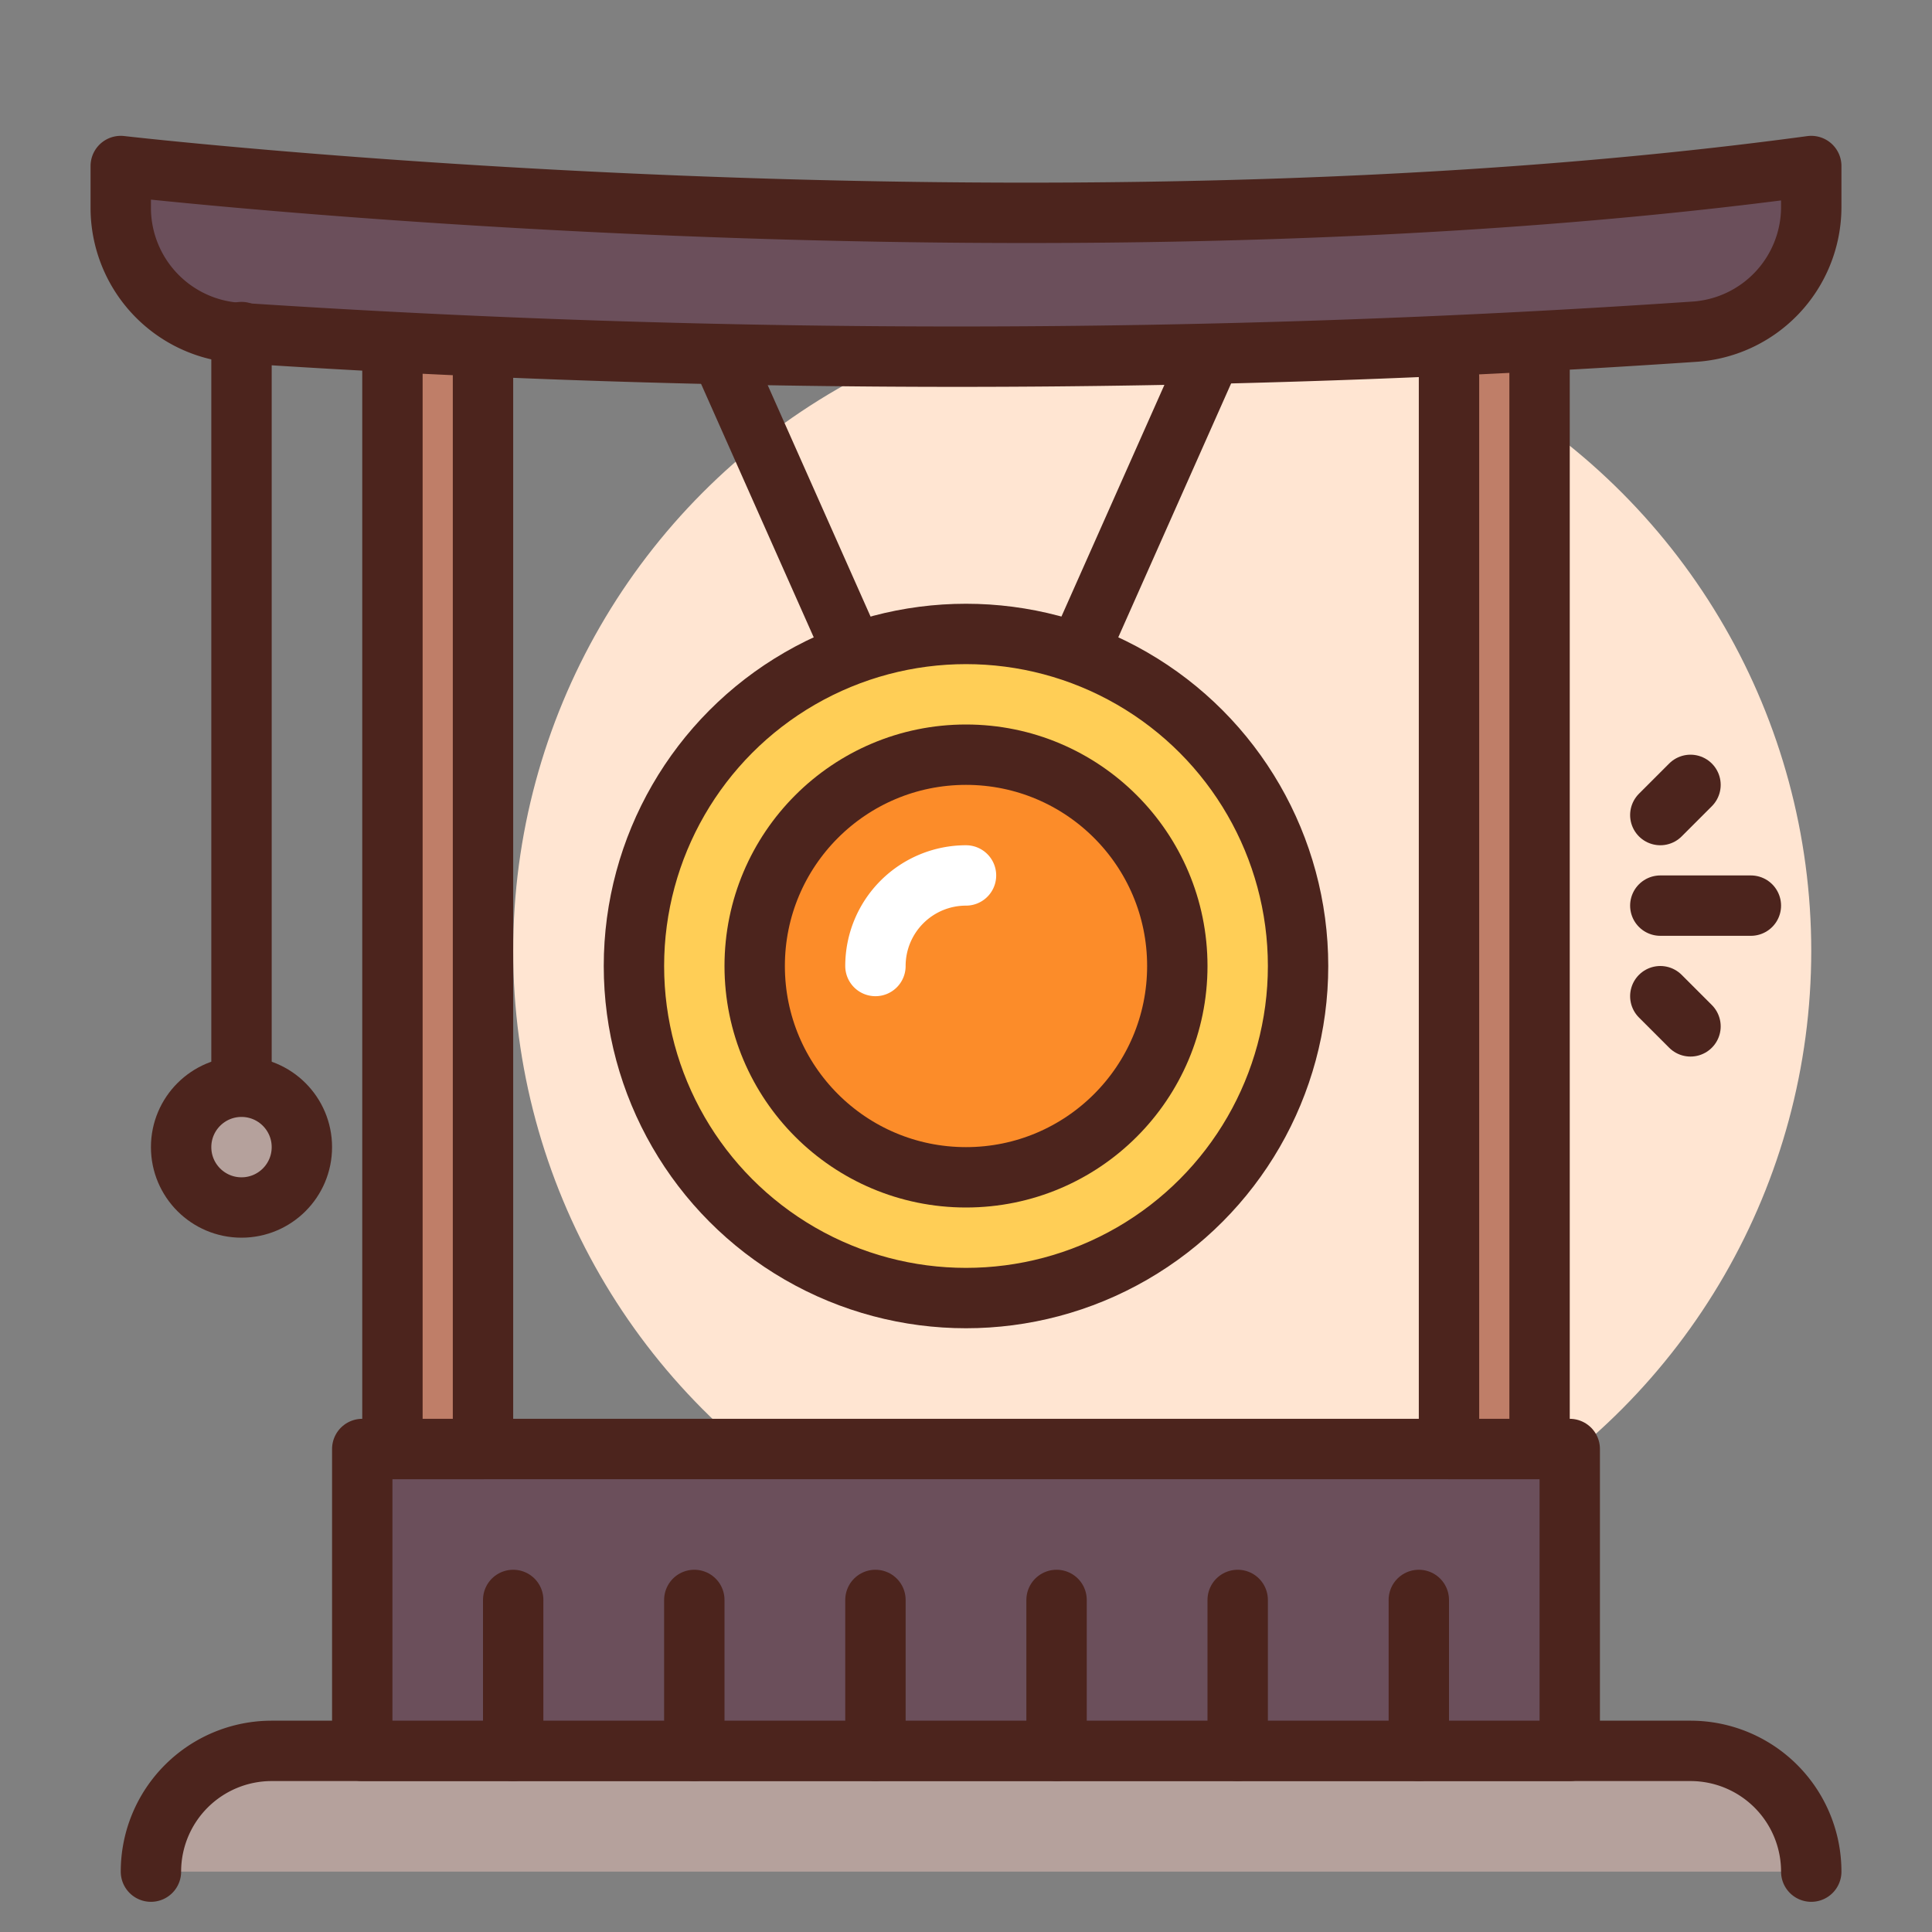
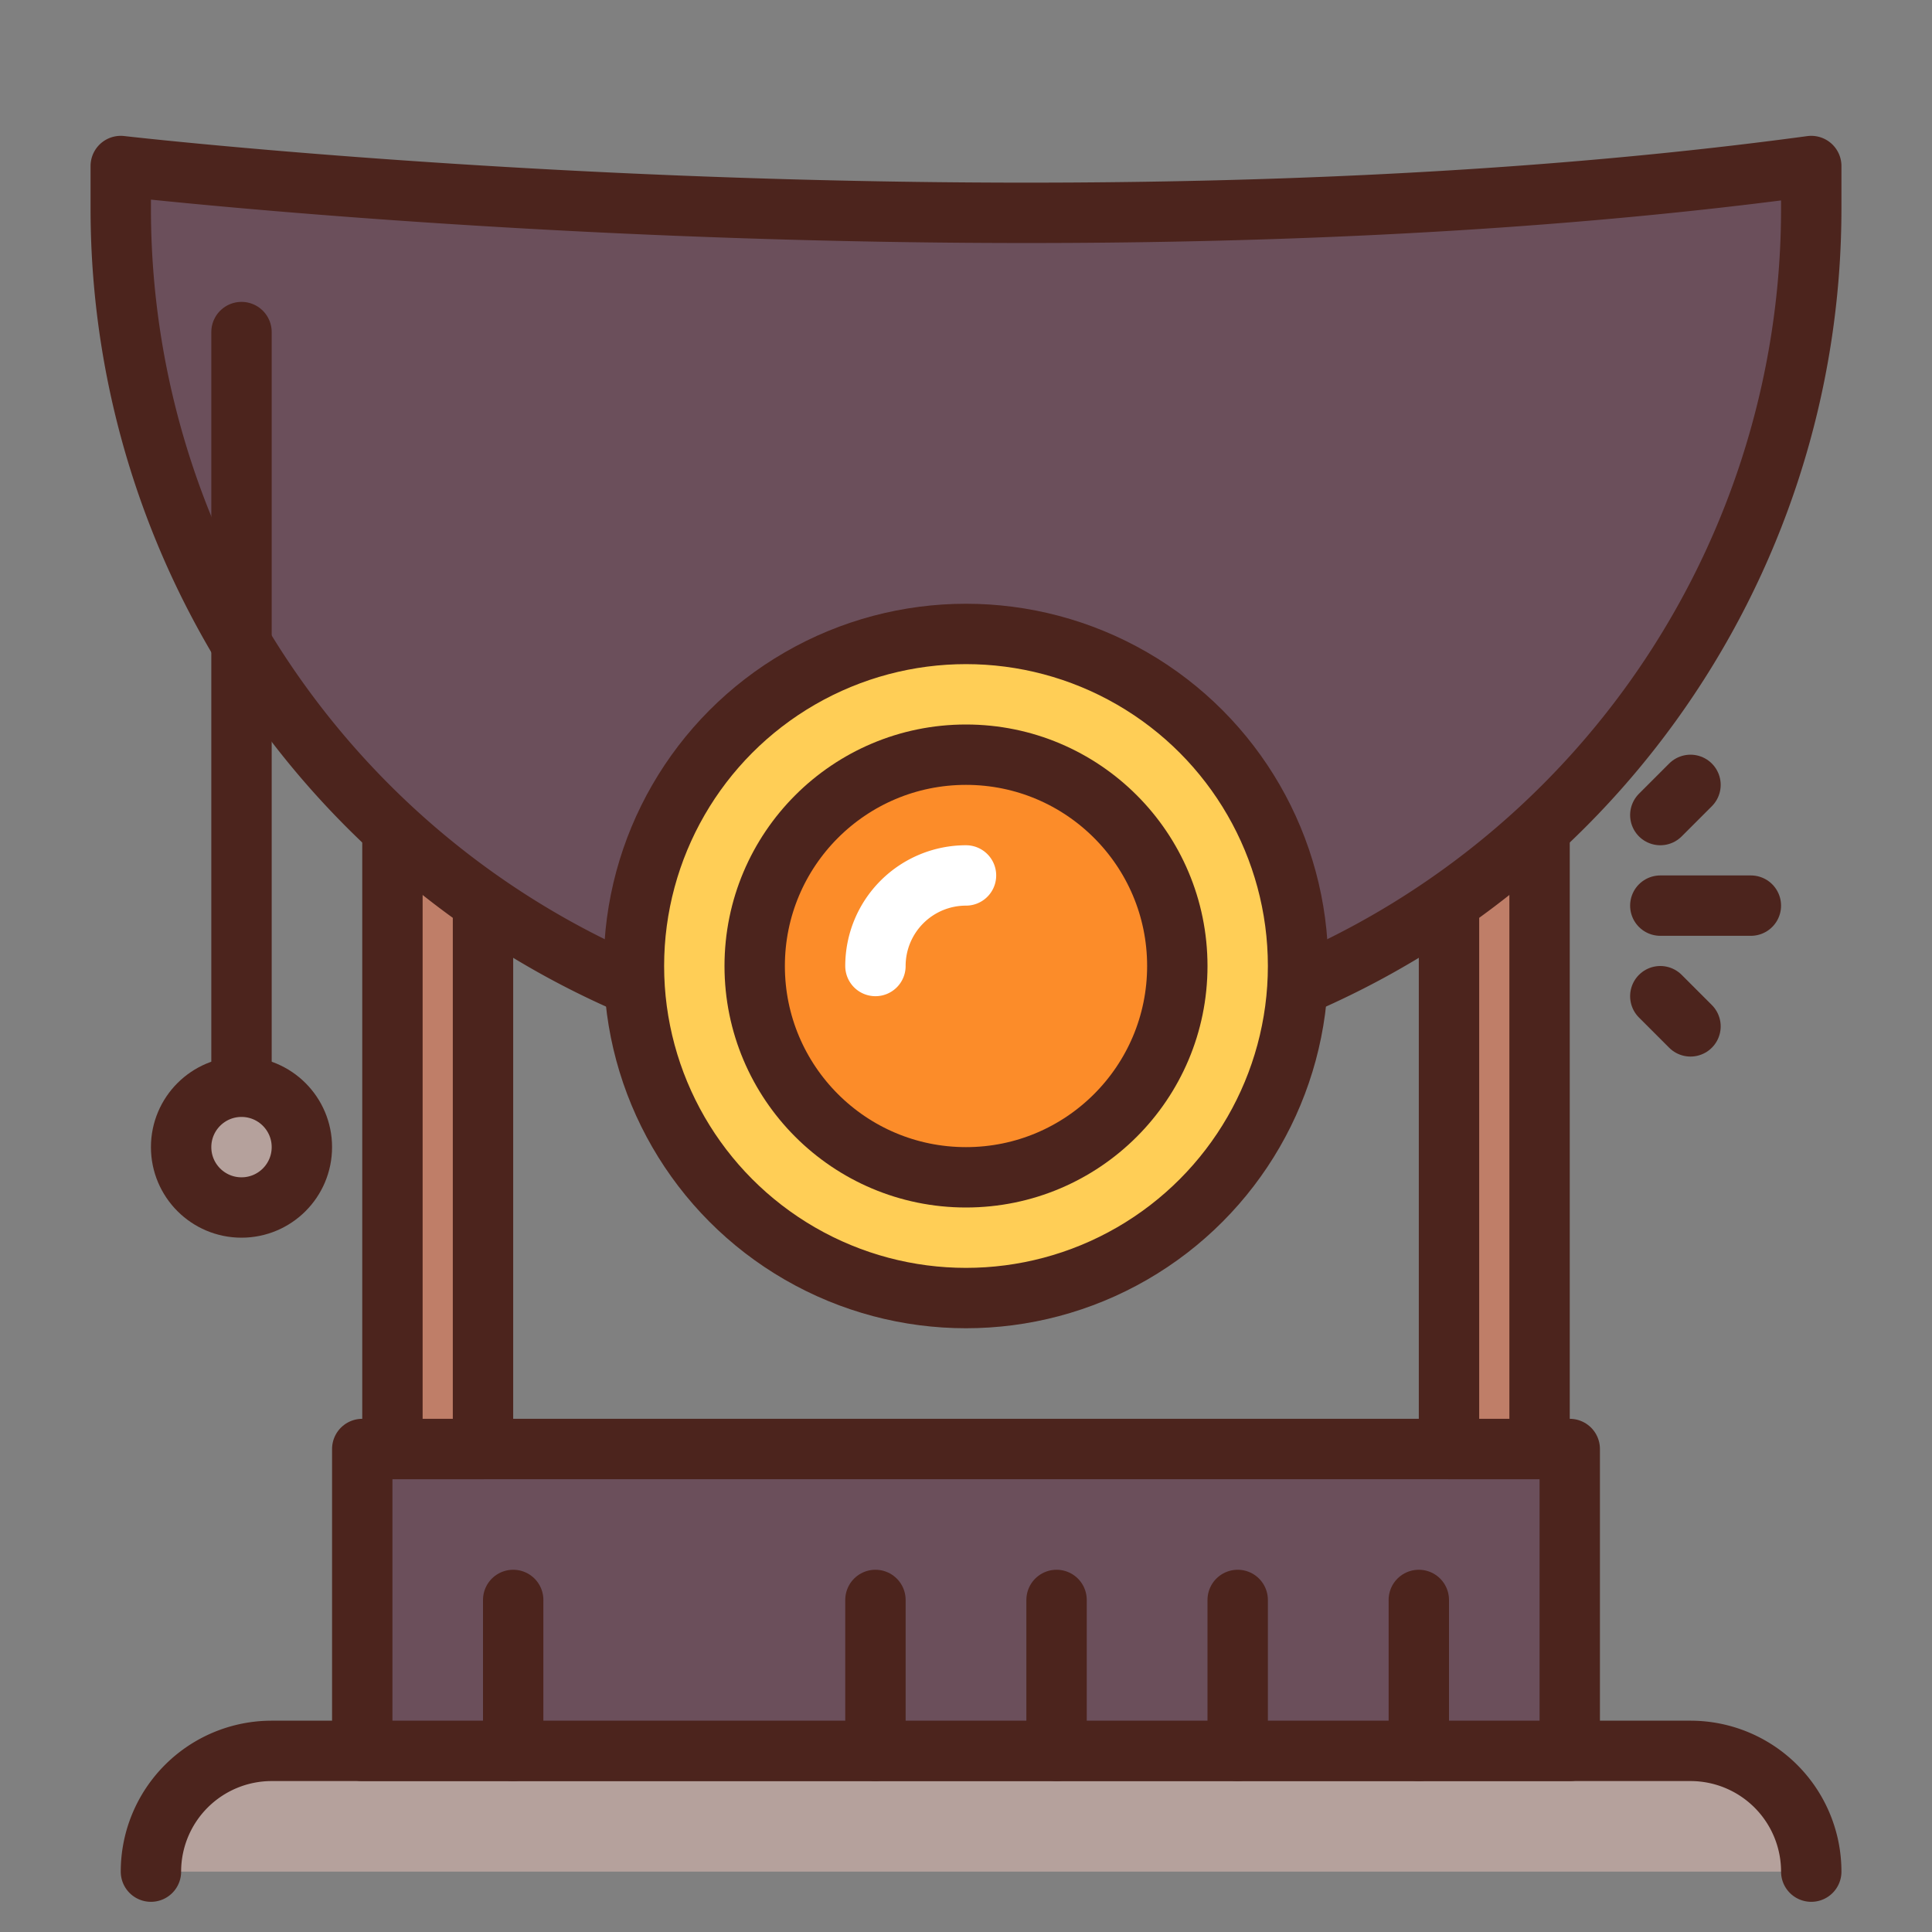
<svg xmlns="http://www.w3.org/2000/svg" width="800px" height="800px" viewBox="0 0 64 64">
  <rect x="0" y="0" width="64" height="64" fill="#808080" stroke="none" />
  <title>gong</title>
  <g id="gong">
-     <circle cx="38.5" cy="31.5" r="21.5" style="fill:#ffe5d2" />
    <path d="M5,62H5a4,4,0,0,1,4-4H56a4,4,0,0,1,4,4h0" style="fill:#b5a19c;stroke:#4c241d;stroke-linecap:round;stroke-linejoin:round;stroke-width:2px" />
    <rect x="12" y="48" width="40" height="10" style="fill:#6b4f5b;stroke:#4c241d;stroke-linecap:round;stroke-linejoin:round;stroke-width:2px" />
    <polyline points="13 11 13 48 16 48 16 11" style="fill:#bf7e68;stroke:#4c241d;stroke-linecap:round;stroke-linejoin:round;stroke-width:2px" />
    <polyline points="51 12 51 48 48 48 48 12.484" style="fill:#bf7e68;stroke:#4c241d;stroke-linecap:round;stroke-linejoin:round;stroke-width:2px" />
-     <path d="M4,5.5s30.222,3.489,56,0V6.89a4.143,4.143,0,0,1-3.905,4.1,360.57,360.57,0,0,1-48.184.039A4.155,4.155,0,0,1,4,6.929Z" style="fill:#6b4f5b;stroke:#4c241d;stroke-linecap:round;stroke-linejoin:round;stroke-width:2px" />
+     <path d="M4,5.5s30.222,3.489,56,0V6.89A4.155,4.155,0,0,1,4,6.929Z" style="fill:#6b4f5b;stroke:#4c241d;stroke-linecap:round;stroke-linejoin:round;stroke-width:2px" />
    <line x1="47" y1="53" x2="47" y2="58" style="fill:none;stroke:#4c241d;stroke-linecap:round;stroke-linejoin:round;stroke-width:2px" />
    <line x1="41" y1="53" x2="41" y2="58" style="fill:none;stroke:#4c241d;stroke-linecap:round;stroke-linejoin:round;stroke-width:2px" />
    <line x1="35" y1="53" x2="35" y2="58" style="fill:none;stroke:#4c241d;stroke-linecap:round;stroke-linejoin:round;stroke-width:2px" />
    <line x1="29" y1="53" x2="29" y2="58" style="fill:none;stroke:#4c241d;stroke-linecap:round;stroke-linejoin:round;stroke-width:2px" />
-     <line x1="23" y1="53" x2="23" y2="58" style="fill:none;stroke:#4c241d;stroke-linecap:round;stroke-linejoin:round;stroke-width:2px" />
    <line x1="17" y1="53" x2="17" y2="58" style="fill:none;stroke:#4c241d;stroke-linecap:round;stroke-linejoin:round;stroke-width:2px" />
-     <polyline points="24 12 32 30 40 12" style="fill:none;stroke:#4c241d;stroke-linecap:round;stroke-linejoin:round;stroke-width:2px" />
    <line x1="8" y1="11" x2="8" y2="36" style="fill:none;stroke:#4c241d;stroke-linecap:round;stroke-linejoin:round;stroke-width:2px" />
    <circle cx="8" cy="38" r="2" style="fill:#b5a19c;stroke:#4c241d;stroke-linecap:round;stroke-linejoin:round;stroke-width:2px" />
    <circle cx="32" cy="32" r="11" style="fill:#ffce56;stroke:#4c241d;stroke-linecap:round;stroke-linejoin:round;stroke-width:2px" />
    <circle cx="32" cy="32" r="7" style="fill:#fc8c29;stroke:#4c241d;stroke-linecap:round;stroke-linejoin:round;stroke-width:2px" />
    <path d="M32,29a3,3,0,0,0-3,3" style="fill:none;stroke:#ffffff;stroke-linecap:round;stroke-linejoin:round;stroke-width:2px" />
    <line x1="55" y1="30" x2="58" y2="30" style="fill:none;stroke:#4c241d;stroke-linecap:round;stroke-linejoin:round;stroke-width:2px" />
    <line x1="55" y1="27" x2="56" y2="26" style="fill:none;stroke:#4c241d;stroke-linecap:round;stroke-linejoin:round;stroke-width:2px" />
    <line x1="55" y1="33" x2="56" y2="34" style="fill:none;stroke:#4c241d;stroke-linecap:round;stroke-linejoin:round;stroke-width:2px" />
  </g>
</svg>